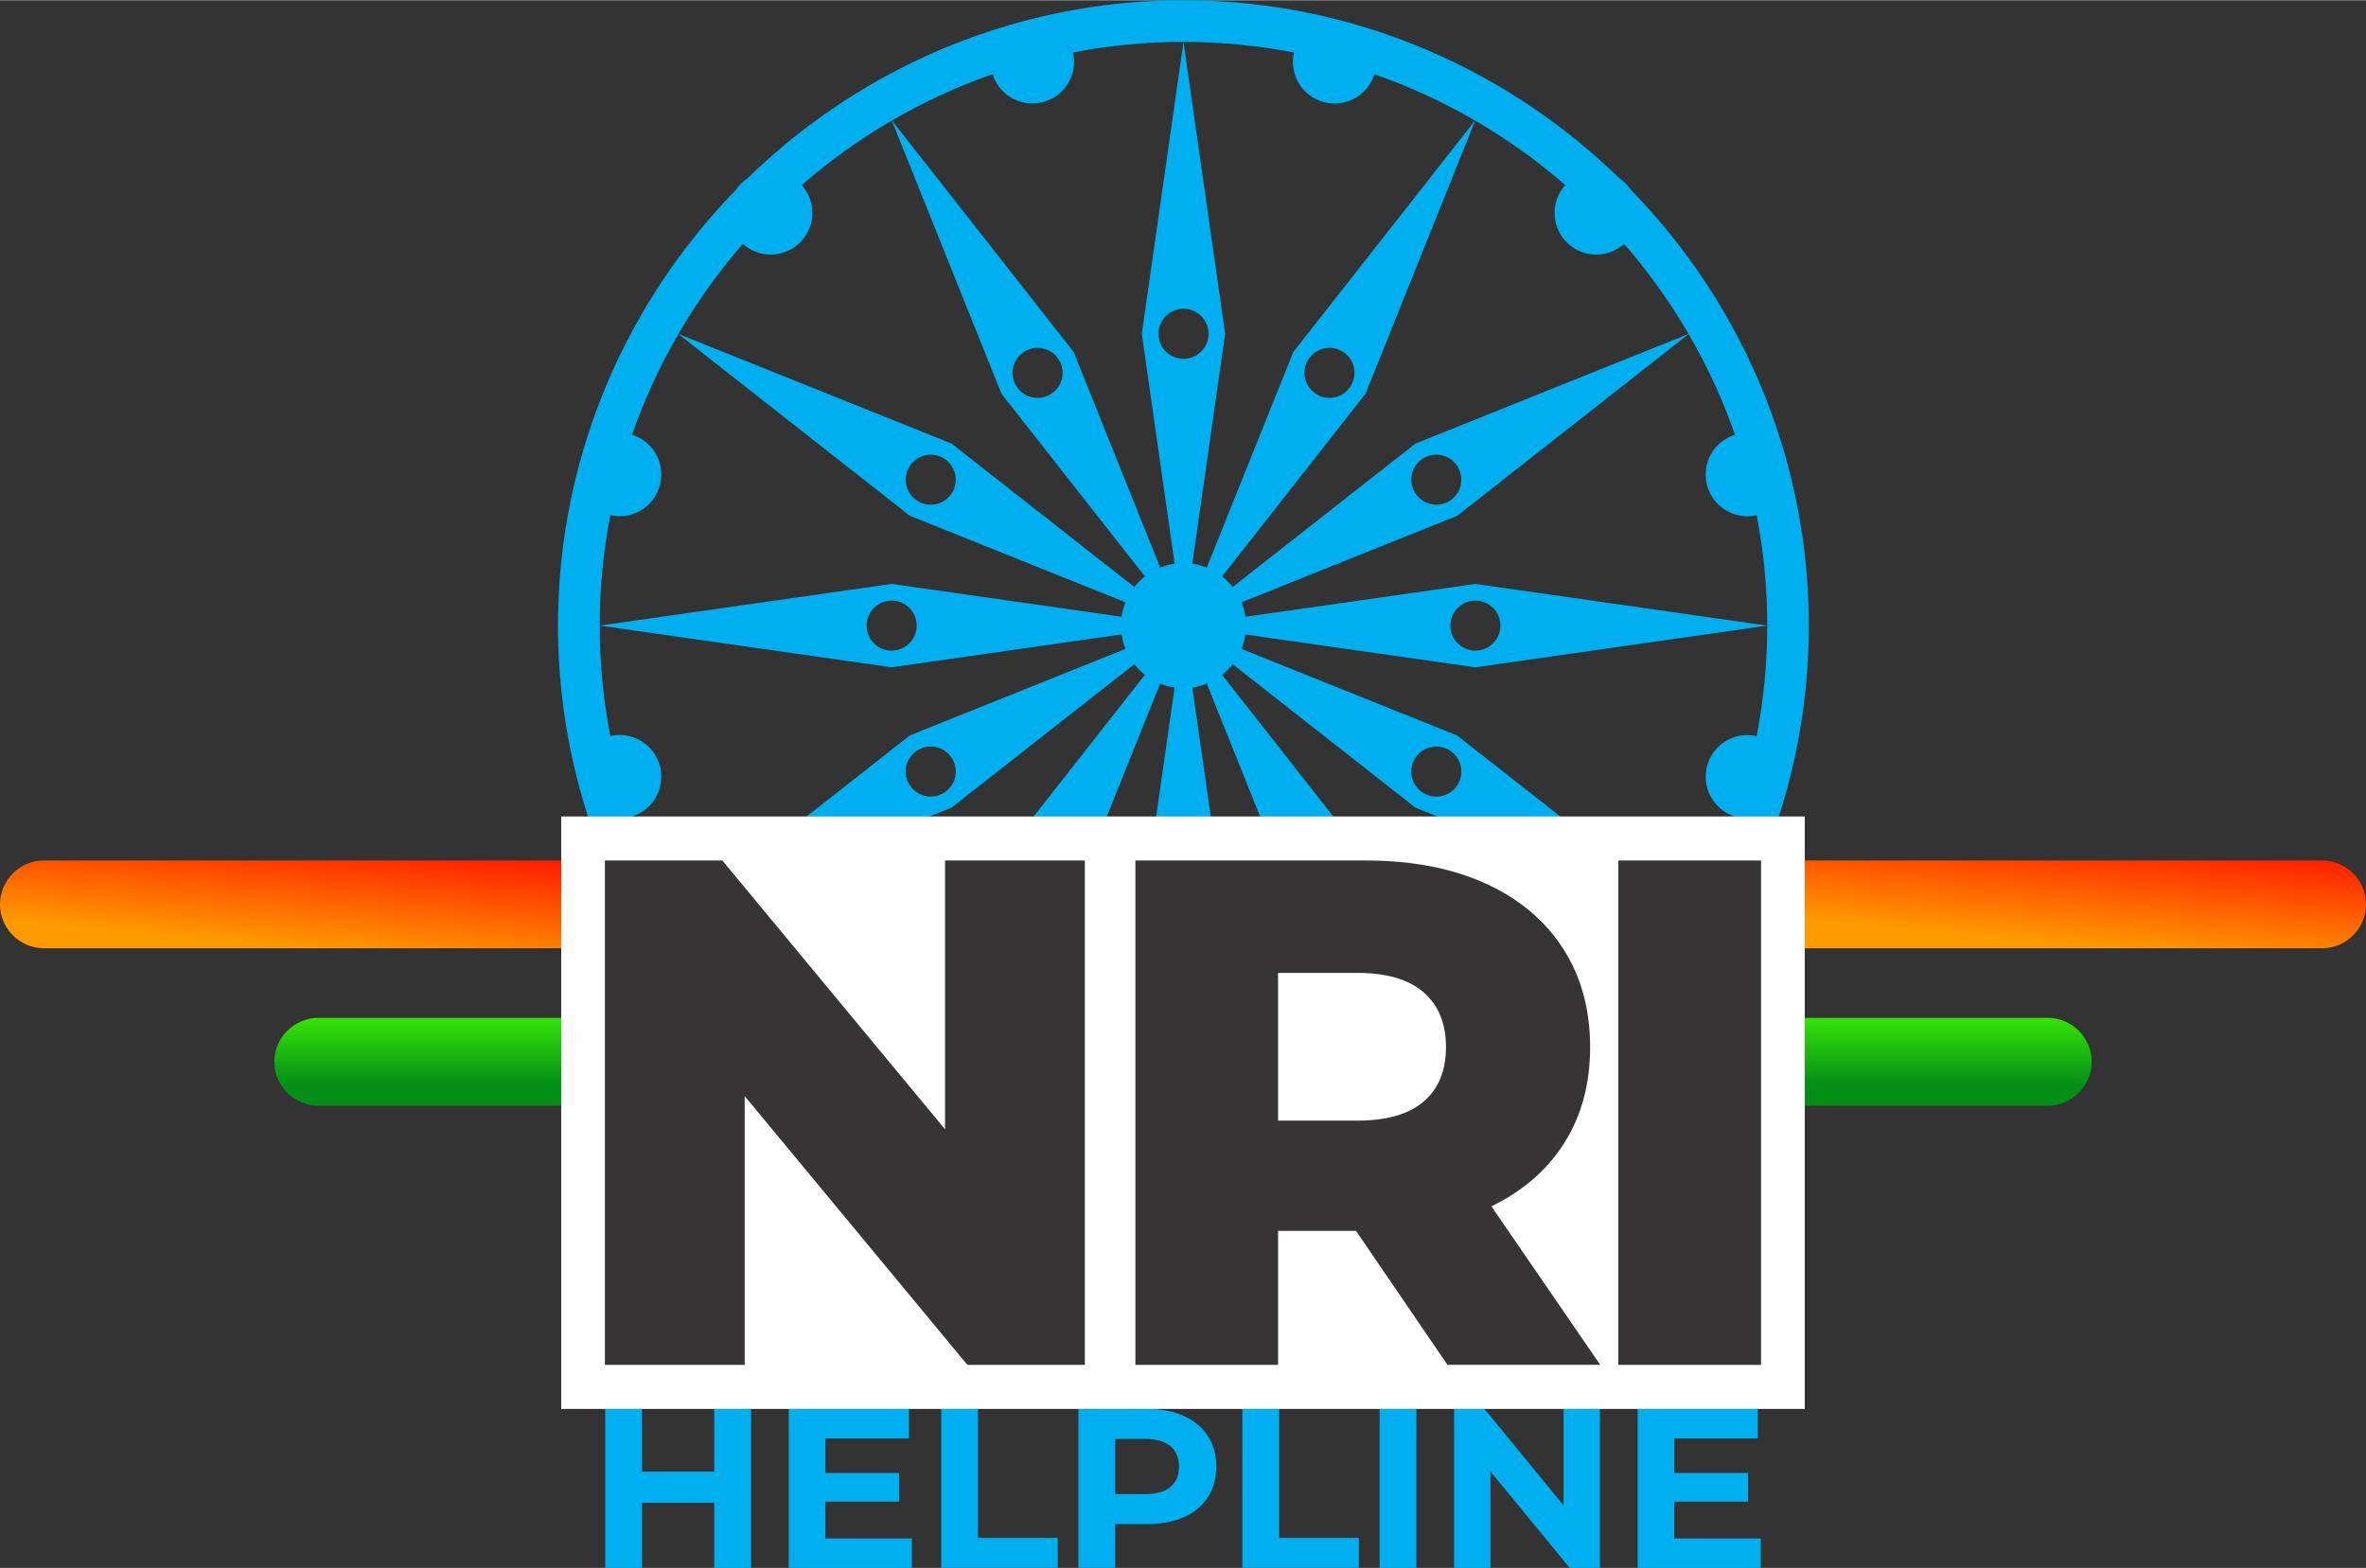
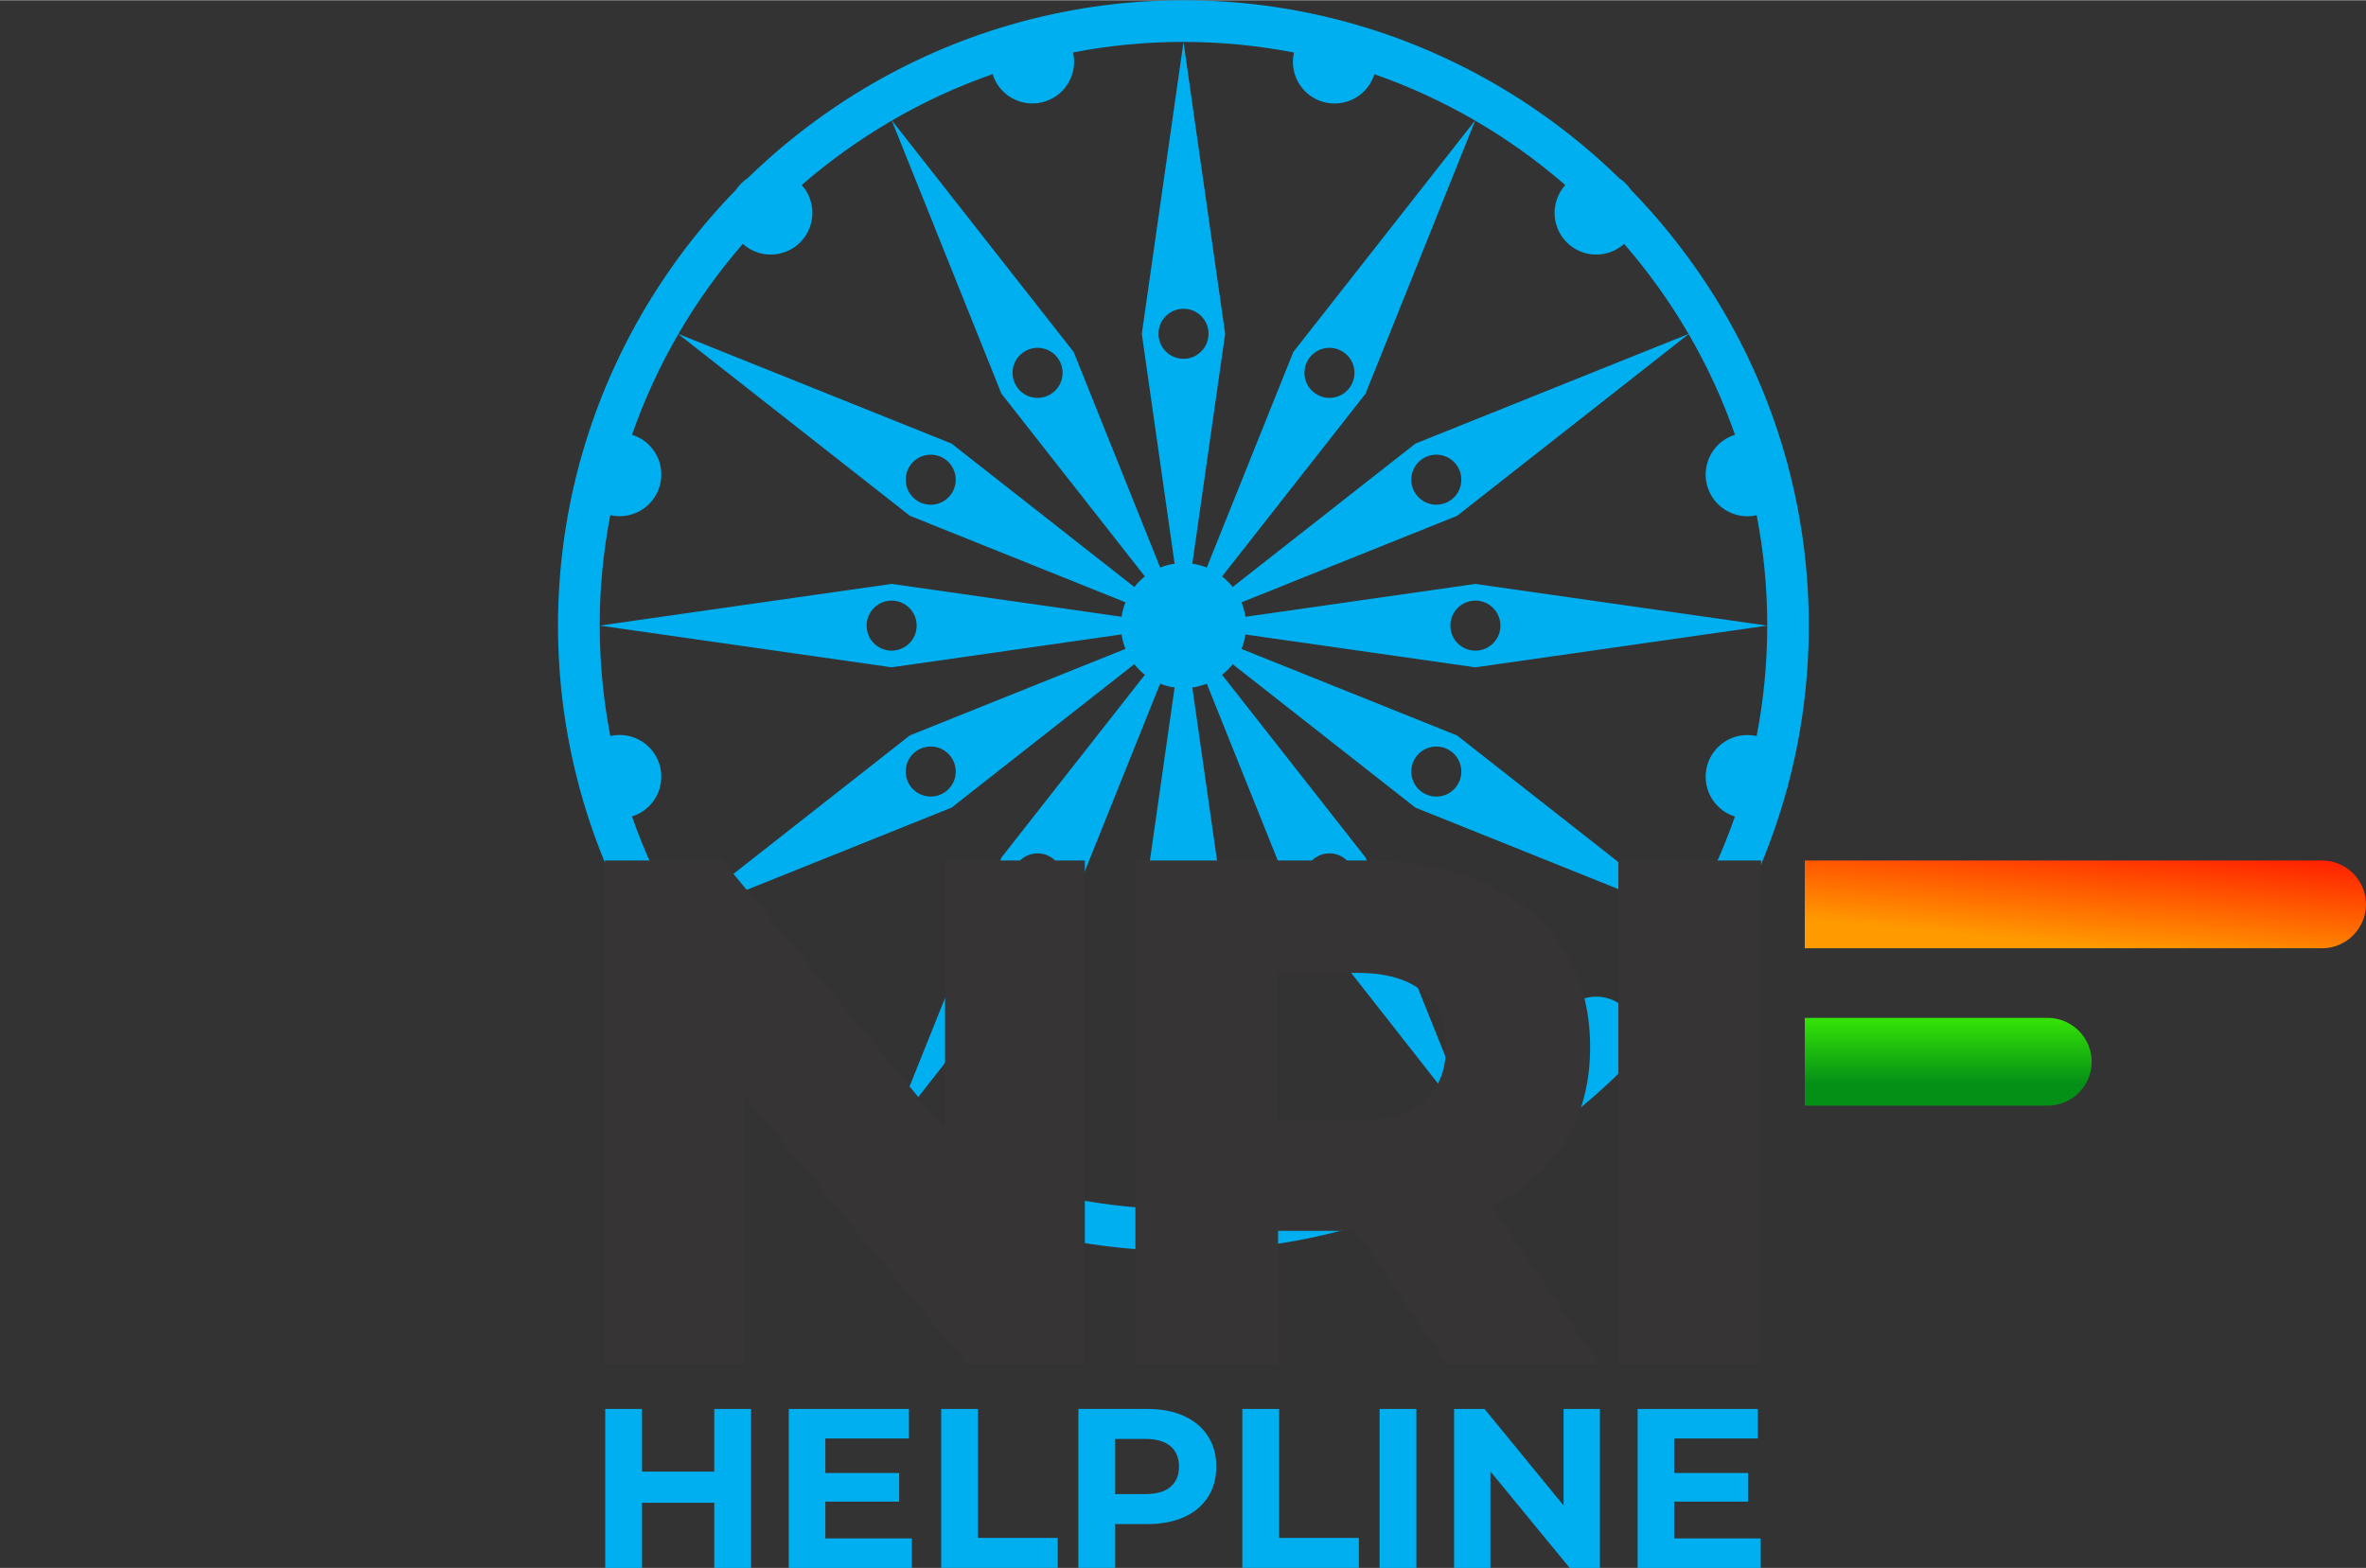
<svg xmlns="http://www.w3.org/2000/svg" xmlns:xlink="http://www.w3.org/1999/xlink" xml:space="preserve" width="2.017in" height="1.337in" version="1.1" style="shape-rendering:geometricPrecision; text-rendering:geometricPrecision; image-rendering:optimizeQuality; fill-rule:evenodd; clip-rule:evenodd" viewBox="0 0 669.39 443.57">
  <rect x="0" y="0" width="669.39" height="443.57" fill="#333333" stroke="none" />
  <defs>
    <style type="text/css">
   
    .fil5 {fill:#FEFEFE}
    .fil0 {fill:#00AFEF}
    .fil6 {fill:#373435;fill-rule:nonzero}
    .fil4 {fill:url(#id0)}
    .fil2 {fill:url(#id1)}
    .fil1 {fill:url(#id2)}
    .fil3 {fill:url(#id3)}
   
  </style>
    <linearGradient id="id0" gradientUnits="userSpaceOnUse" x1="142.77" y1="306.66" x2="142.77" y2="282.14">
      <stop offset="0" style="stop-opacity:1; stop-color:#048F17" />
      <stop offset="1" style="stop-opacity:1; stop-color:#44FF00" />
    </linearGradient>
    <linearGradient id="id1" gradientUnits="userSpaceOnUse" xlink:href="#id0" x1="575.77" y1="306.66" x2="575.77" y2="282.14">
  </linearGradient>
    <linearGradient id="id2" gradientUnits="userSpaceOnUse" x1="617.84" y1="270.12" x2="621.4" y2="231.89">
      <stop offset="0" style="stop-opacity:1; stop-color:#FF9A00" />
      <stop offset="1" style="stop-opacity:1; stop-color:red" />
    </linearGradient>
    <linearGradient id="id3" gradientUnits="userSpaceOnUse" xlink:href="#id2" x1="107.23" y1="270.12" x2="110.79" y2="231.89">
  </linearGradient>
  </defs>
  <g id="Layer_x0020_1">
    <g id="_1441557861712">
      <path class="fil0" d="M334.83 0l0 0c15.56,0 30.66,2.04 45.05,5.86 0.54,0.11 1.06,0.25 1.58,0.43 29.23,8.04 55.49,23.44 76.65,44.05 1.32,0.87 2.47,2.01 3.35,3.36 20.62,21.17 36.01,47.45 44.04,76.7 0.17,0.49 0.3,0.99 0.4,1.5 3.82,14.4 5.85,29.5 5.85,45.05l0 0c0,15.54 -2.04,30.62 -5.84,45 -0.11,0.57 -0.26,1.13 -0.46,1.68 -8.04,29.21 -23.43,55.46 -44.04,76.61 -0.87,1.32 -2.01,2.46 -3.36,3.35 -21.18,20.62 -47.47,36.02 -76.72,44.05 -0.47,0.16 -0.95,0.29 -1.44,0.39 -14.41,3.82 -29.52,5.86 -45.08,5.86l-0 0c-15.55,0 -30.64,-2.04 -45.04,-5.85 -0.55,-0.11 -1.09,-0.25 -1.62,-0.44 -29.23,-8.04 -55.49,-23.44 -76.64,-44.05 -1.31,-0.87 -2.45,-2 -3.33,-3.34 -20.64,-21.19 -36.04,-47.5 -44.07,-76.77 -0.15,-0.44 -0.27,-0.89 -0.36,-1.35 -3.83,-14.42 -5.88,-29.56 -5.88,-45.14l0 -0c0,-15.57 2.05,-30.68 5.87,-45.09 0.1,-0.51 0.24,-1.02 0.41,-1.52 8.04,-29.25 23.45,-55.53 44.07,-76.7 0.86,-1.3 1.99,-2.44 3.33,-3.32 21.19,-20.64 47.49,-36.05 76.77,-44.07 0.44,-0.15 0.9,-0.27 1.36,-0.37 14.42,-3.83 29.55,-5.88 45.14,-5.88zm-11.79 94.37l11.8 -82.58c10.68,0 21.12,1.04 31.25,3 -0.87,3.82 0.18,7.99 3.15,10.97 4.6,4.61 12.07,4.6 16.68,-0 1.4,-1.4 2.37,-3.06 2.92,-4.83 9.96,3.47 19.48,7.88 28.48,13.1l-51.42 65.5 -24.48 60.99c-1.3,-0.53 -2.68,-0.89 -4.09,-1.1l9.29 -65.06 -11.79 -82.58c-10.68,0 -21.13,1.03 -31.25,2.99 0.42,1.82 0.41,3.76 -0.1,5.69 -1.68,6.29 -8.15,10.02 -14.44,8.34 -4.05,-1.09 -7.05,-4.16 -8.21,-7.89 -9.96,3.47 -19.49,7.88 -28.49,13.11l51.42 65.5 24.48 61c0.65,-0.26 1.32,-0.49 2.01,-0.67 0.69,-0.18 1.38,-0.33 2.07,-0.42l-9.29 -65.06 9.29 65.06 -0 0 -9.29 -65.06zm94.32 -60.32l-31.02 77.28 -40.58 51.7c1.11,0.87 2.11,1.87 2.99,2.99l51.7 -40.58 77.28 -31.02c-5.27,-9.07 -11.39,-17.6 -18.23,-25.48 -1.34,1.2 -2.97,2.12 -4.83,2.62 -6.29,1.69 -12.76,-2.04 -14.44,-8.33 -1.08,-4 0.05,-8.07 2.62,-10.94 -7.88,-6.84 -16.42,-12.96 -25.49,-18.23zm60.39 60.41l-65.5 51.42 -61 24.48c0.26,0.65 0.49,1.32 0.67,2.01 0.19,0.69 0.33,1.39 0.43,2.08l65.06 -9.3 82.58 11.8 -82.58 11.8 -65.06 -9.29c-0.2,1.41 -0.57,2.78 -1.1,4.09l60.99 24.48 65.51 51.42c5.23,-9 9.63,-18.53 13.1,-28.48 -1.77,-0.55 -3.43,-1.52 -4.83,-2.92 -4.61,-4.6 -4.61,-12.07 -0,-16.68 2.97,-2.98 7.14,-4.03 10.97,-3.16 1.96,-10.13 3,-20.57 3,-31.25l0 -0c0,-10.68 -1.03,-21.12 -2.99,-31.25 -1.82,0.42 -3.76,0.41 -5.69,-0.11 -6.29,-1.69 -10.03,-8.15 -8.34,-14.44 1.08,-4.05 4.16,-7.05 7.89,-8.21 -3.47,-9.96 -7.88,-19.49 -13.11,-28.49zm-0.02 165.01l-77.28 -31.02 -51.7 -40.58c-0.87,1.11 -1.87,2.11 -2.99,3l40.58 51.69 31.02 77.29c9.07,-5.27 17.6,-11.39 25.49,-18.23 -1.21,-1.34 -2.12,-2.97 -2.62,-4.83 -1.69,-6.29 2.04,-12.76 8.33,-14.45 4,-1.07 8.07,0.05 10.94,2.62 6.84,-7.88 12.96,-16.42 18.23,-25.49zm-60.41 60.4l-51.42 -65.51 -24.48 -60.99c-0.65,0.26 -1.32,0.48 -2.01,0.67 -0.69,0.19 -1.39,0.33 -2.08,0.43l9.3 65.06 -11.8 82.58 0 0 0 0c10.68,0 21.12,-1.03 31.25,-2.99 -0.42,-1.82 -0.41,-3.76 0.11,-5.69 1.69,-6.29 8.15,-10.03 14.44,-8.34 4.05,1.09 7.04,4.16 8.21,7.89 9.96,-3.47 19.49,-7.88 28.49,-13.11zm-82.49 22.23l-11.8 -82.58 9.29 -65.06c-1.41,-0.2 -2.78,-0.57 -4.09,-1.1l-24.48 60.99 -51.42 65.5c9,5.23 18.53,9.63 28.49,13.1 0.55,-1.77 1.52,-3.43 2.92,-4.83 4.6,-4.6 12.07,-4.61 16.67,-0 2.98,2.98 4.03,7.15 3.16,10.97 10.13,1.96 20.57,3 31.25,3zm-82.52 -22.26l31.02 -77.28 40.58 -51.7c-1.11,-0.87 -2.11,-1.87 -3,-2.99l-51.69 40.58 -77.28 31.02c5.28,9.07 11.39,17.61 18.24,25.49 1.34,-1.2 2.98,-2.12 4.83,-2.62 6.29,-1.68 12.76,2.05 14.44,8.34 1.07,4 -0.05,8.07 -2.63,10.94 7.88,6.84 16.41,12.95 25.49,18.23zm-60.39 -60.41l65.5 -51.42 61 -24.48c-0.26,-0.65 -0.48,-1.32 -0.67,-2.01 -0.19,-0.69 -0.33,-1.39 -0.43,-2.08l-65.06 9.3 -82.58 -11.8 0 0c0,10.68 1.03,21.13 2.99,31.25 1.82,-0.42 3.76,-0.41 5.69,0.1 6.29,1.69 10.02,8.15 8.34,14.44 -1.09,4.06 -4.16,7.05 -7.9,8.21 3.47,9.96 7.88,19.48 13.11,28.48zm-22.24 -82.49l82.58 -11.8 65.06 9.3c0.2,-1.41 0.57,-2.78 1.1,-4.09l-61 -24.48 -65.5 -51.42c-5.23,9 -9.63,18.53 -13.11,28.49 1.77,0.55 3.44,1.52 4.84,2.92 4.6,4.6 4.61,12.07 0,16.67 -2.98,2.98 -7.15,4.03 -10.98,3.15 -1.96,10.13 -3,20.57 -3,31.25zm22.26 -82.52l77.28 31.02 51.7 40.58c0.87,-1.11 1.87,-2.11 2.99,-2.99l-40.58 -51.7 -31.02 -77.28c-9.07,5.28 -17.6,11.39 -25.49,18.23 1.21,1.34 2.12,2.98 2.62,4.84 1.69,6.29 -2.05,12.76 -8.34,14.44 -4,1.07 -8.07,-0.05 -10.94,-2.63 -6.84,7.88 -12.96,16.41 -18.23,25.49zm140.4 65.01l-9.29 -65.06 9.29 65.06zm-42.33 -60.13c-3.39,1.96 -4.55,6.28 -2.59,9.67 1.95,3.39 6.28,4.55 9.67,2.59 3.39,-1.96 4.55,-6.28 2.59,-9.67 -1.96,-3.39 -6.29,-4.55 -9.67,-2.59zm-32.82 32.82c-1.96,3.39 -0.79,7.72 2.59,9.67 3.39,1.96 7.71,0.8 9.67,-2.59 1.95,-3.39 0.8,-7.71 -2.59,-9.67 -3.39,-1.95 -7.72,-0.8 -9.67,2.59zm-12.01 44.83c0,3.91 3.17,7.08 7.08,7.08 3.91,0 7.08,-3.17 7.08,-7.08 0,-3.91 -3.17,-7.08 -7.08,-7.08 -3.91,0 -7.08,3.17 -7.08,7.08zm12.01 44.83c1.96,3.39 6.28,4.54 9.67,2.59 3.39,-1.96 4.55,-6.28 2.59,-9.67 -1.95,-3.39 -6.28,-4.55 -9.67,-2.59 -3.39,1.95 -4.55,6.28 -2.59,9.67zm32.82 32.82c3.39,1.95 7.71,0.79 9.67,-2.59 1.95,-3.39 0.8,-7.72 -2.59,-9.67 -3.39,-1.96 -7.71,-0.8 -9.67,2.59 -1.96,3.39 -0.8,7.72 2.59,9.67zm44.83 12.01c3.91,0 7.08,-3.17 7.08,-7.08 0,-3.91 -3.17,-7.08 -7.08,-7.08 -3.91,0 -7.08,3.17 -7.08,7.08 0,3.91 3.17,7.08 7.08,7.08zm44.83 -12.01c-3.38,1.95 -7.72,0.79 -9.67,-2.59 -1.96,-3.38 -0.8,-7.72 2.59,-9.67 3.39,-1.96 7.72,-0.79 9.67,2.59 1.96,3.39 0.8,7.72 -2.59,9.67zm32.82 -32.82c-1.95,3.39 -6.28,4.55 -9.67,2.59 -3.38,-1.95 -4.55,-6.28 -2.59,-9.67 1.95,-3.39 6.28,-4.54 9.67,-2.59 3.39,1.95 4.55,6.28 2.59,9.67zm12.01 -44.83c0,3.91 -3.17,7.08 -7.08,7.08 -3.91,0 -7.08,-3.17 -7.08,-7.08 0,-3.91 3.17,-7.08 7.08,-7.08 3.91,-0 7.08,3.17 7.08,7.08zm-12.01 -44.83c1.96,3.39 0.79,7.72 -2.59,9.67 -3.38,1.95 -7.72,0.8 -9.67,-2.59 -1.95,-3.39 -0.79,-7.72 2.59,-9.67 3.39,-1.96 7.72,-0.8 9.67,2.59zm-32.82 -32.82c3.38,1.95 4.54,6.28 2.59,9.67 -1.95,3.38 -6.28,4.55 -9.67,2.59 -3.39,-1.96 -4.54,-6.29 -2.59,-9.67 1.96,-3.39 6.28,-4.55 9.67,-2.59zm-44.83 -12.01c3.91,0 7.08,3.17 7.08,7.08 0,3.91 -3.17,7.08 -7.08,7.08 -3.91,0 -7.08,-3.17 -7.08,-7.08 0,-3.91 3.17,-7.08 7.08,-7.08z" />
      <path class="fil0" d="M212.49 398.59l0 44.99 -10.41 0 0 -18.44 -20.44 0 0 18.44 -10.41 0 0 -44.99 10.41 0 0 17.74 20.44 0 0 -17.74 10.41 0zm45.5 36.63l0 8.36 -34.83 0 0 -44.99 34 0 0 8.36 -23.65 0 0 9.77 20.89 0 0 8.1 -20.89 0 0 10.41 24.48 0zm8.29 -36.63l10.41 0 0 36.5 22.56 0 0 8.48 -32.97 0 0 -44.99zm58.29 0c3.98,0 7.44,0.66 10.38,1.99 2.93,1.33 5.19,3.21 6.78,5.66 1.59,2.44 2.38,5.33 2.38,8.68 0,3.3 -0.79,6.18 -2.38,8.64 -1.58,2.46 -3.84,4.35 -6.78,5.65 -2.94,1.31 -6.39,1.96 -10.38,1.96l-9.06 0 0 12.4 -10.41 0 0 -44.99 19.47 0zm-0.58 24.1c3.13,0 5.51,-0.67 7.13,-2.02 1.63,-1.35 2.44,-3.27 2.44,-5.75 0,-2.53 -0.82,-4.46 -2.44,-5.82 -1.63,-1.35 -4.01,-2.03 -7.13,-2.03l-8.48 0 0 15.62 8.48 0zm27.5 -24.1l10.41 0 0 36.5 22.56 0 0 8.48 -32.97 0 0 -44.99zm38.82 0l10.41 0 0 44.99 -10.41 0 0 -44.99zm62.34 0l0 44.99 -8.55 0 -22.43 -27.31 0 27.31 -10.28 0 0 -44.99 8.61 0 22.36 27.31 0 -27.31 10.28 0zm45.5 36.63l0 8.36 -34.83 0 0 -44.99 34 0 0 8.36 -23.65 0 0 9.77 20.89 0 0 8.1 -20.89 0 0 10.41 24.48 0z" />
      <g>
        <path class="fil1" d="M656.97 243.41l-146.36 0 0 24.83 146.36 0c6.83,0 12.42,-5.59 12.42,-12.42l0 0c0,-6.83 -5.6,-12.42 -12.42,-12.42z" />
        <path class="fil2" d="M579.36 287.95l-68.75 0 0 24.83 68.75 0c6.83,0 12.42,-5.59 12.42,-12.42l0 0c0,-6.83 -5.61,-12.42 -12.42,-12.42z" />
      </g>
      <g>
-         <path class="fil3" d="M12.42 243.41l146.36 0 0 24.83 -146.36 0c-6.83,0 -12.42,-5.59 -12.42,-12.42l0 0c0,-6.83 5.6,-12.42 12.42,-12.42z" />
-         <path class="fil4" d="M90.03 287.95l68.75 0 0 24.83 -68.75 0c-6.83,0 -12.42,-5.59 -12.42,-12.42l0 0c0,-6.83 5.61,-12.42 12.42,-12.42z" />
-       </g>
-       <polygon class="fil5" points="158.78,398.58 510.6,398.58 510.6,230.95 158.78,230.95 " />
-       <path class="fil6" d="M306.92 243.41l0 142.71 -33.23 0 -63 -76.05 0 76.05 -39.55 0 0 -142.71 33.23 0 63 76.05 0 -76.05 39.55 0zm76.7 104.79l-22.02 0 0 37.92 -40.37 0 0 -142.71 65.24 0c12.91,0 24.13,2.14 33.64,6.42 9.51,4.28 16.85,10.4 22.02,18.35 5.17,7.95 7.75,17.3 7.75,28.03 0,10.33 -2.41,19.33 -7.24,27.01 -4.82,7.68 -11.72,13.69 -20.69,18.04l30.79 44.85 -43.22 0 -25.89 -37.92zm25.48 -51.99c0,-6.66 -2.11,-11.83 -6.32,-15.49 -4.21,-3.67 -10.47,-5.51 -18.76,-5.51l-22.43 0 0 41.8 22.43 0c8.29,0 14.54,-1.8 18.76,-5.4 4.21,-3.6 6.32,-8.73 6.32,-15.39zm48.77 -52.8l40.37 0 0 142.71 -40.37 0 0 -142.71z" />
+         </g>
+       <path class="fil6" d="M306.92 243.41l0 142.71 -33.23 0 -63 -76.05 0 76.05 -39.55 0 0 -142.71 33.23 0 63 76.05 0 -76.05 39.55 0zm76.7 104.79l-22.02 0 0 37.92 -40.37 0 0 -142.71 65.24 0c12.91,0 24.13,2.14 33.64,6.42 9.51,4.28 16.85,10.4 22.02,18.35 5.17,7.95 7.75,17.3 7.75,28.03 0,10.33 -2.41,19.33 -7.24,27.01 -4.82,7.68 -11.72,13.69 -20.69,18.04l30.79 44.85 -43.22 0 -25.89 -37.92zm25.48 -51.99c0,-6.66 -2.11,-11.83 -6.32,-15.49 -4.21,-3.67 -10.47,-5.51 -18.76,-5.51l-22.43 0 0 41.8 22.43 0c8.29,0 14.54,-1.8 18.76,-5.4 4.21,-3.6 6.32,-8.73 6.32,-15.39zm48.77 -52.8l40.37 0 0 142.71 -40.37 0 0 -142.71" />
    </g>
  </g>
</svg>